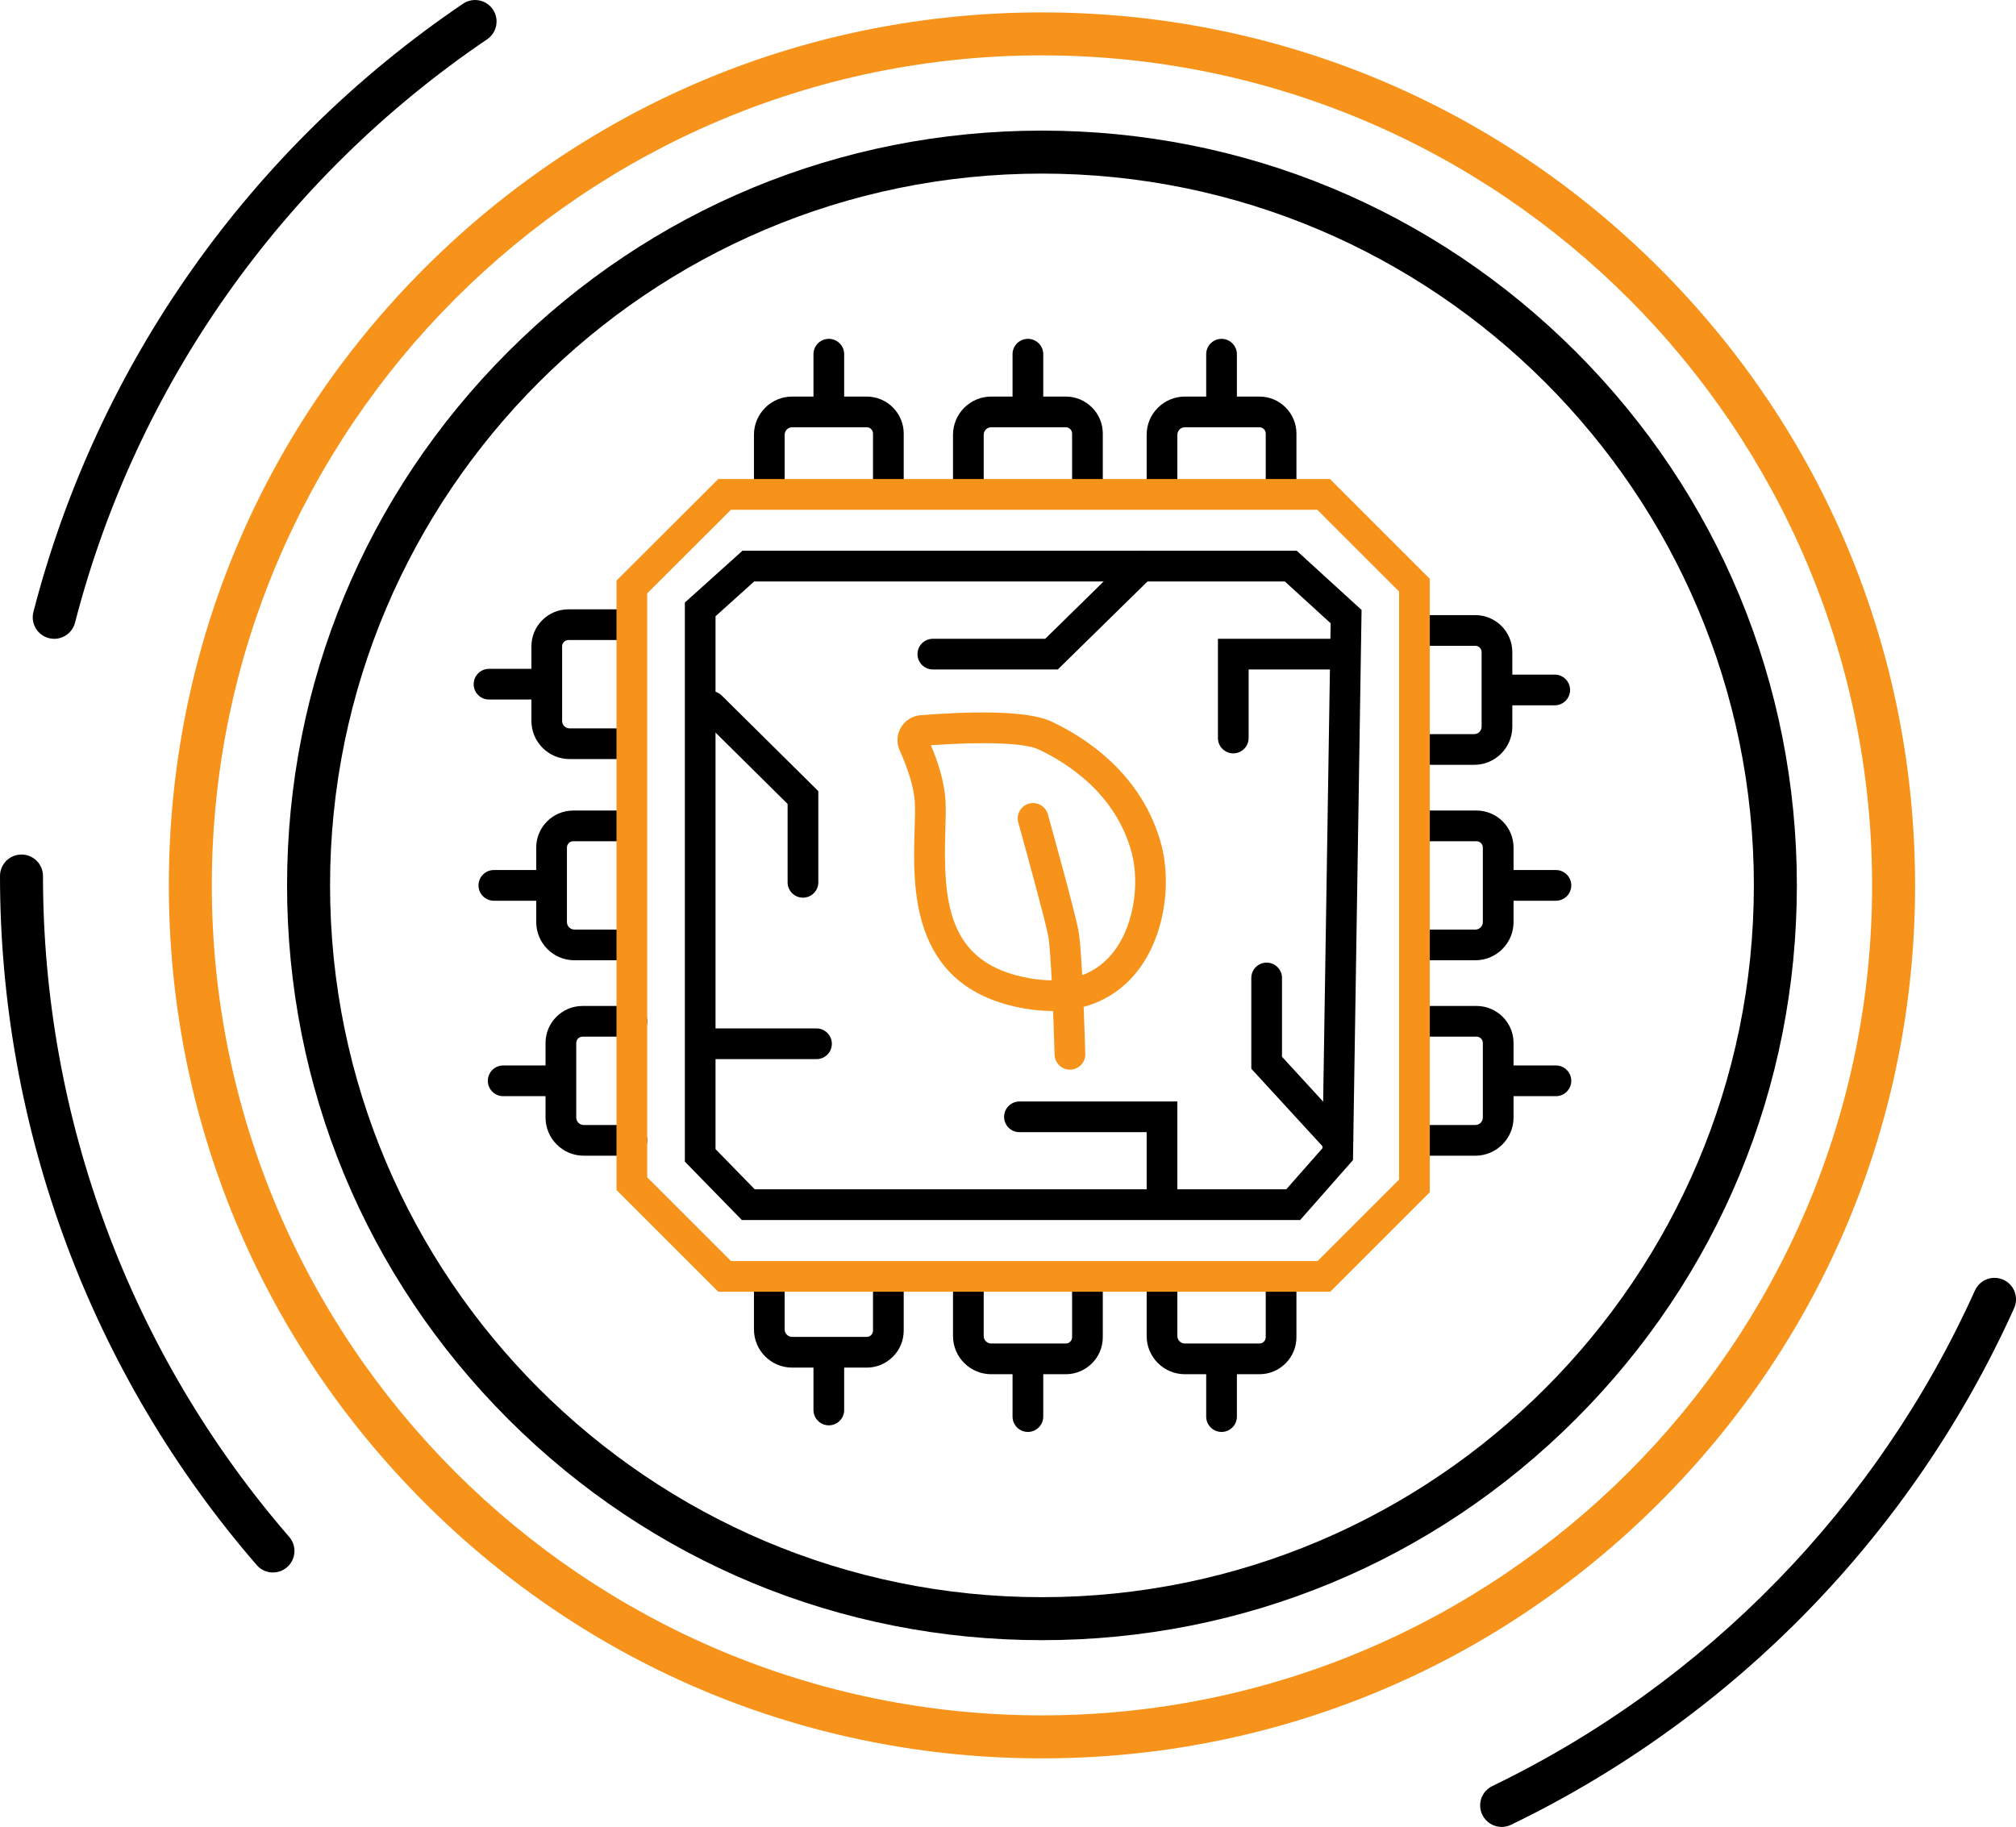
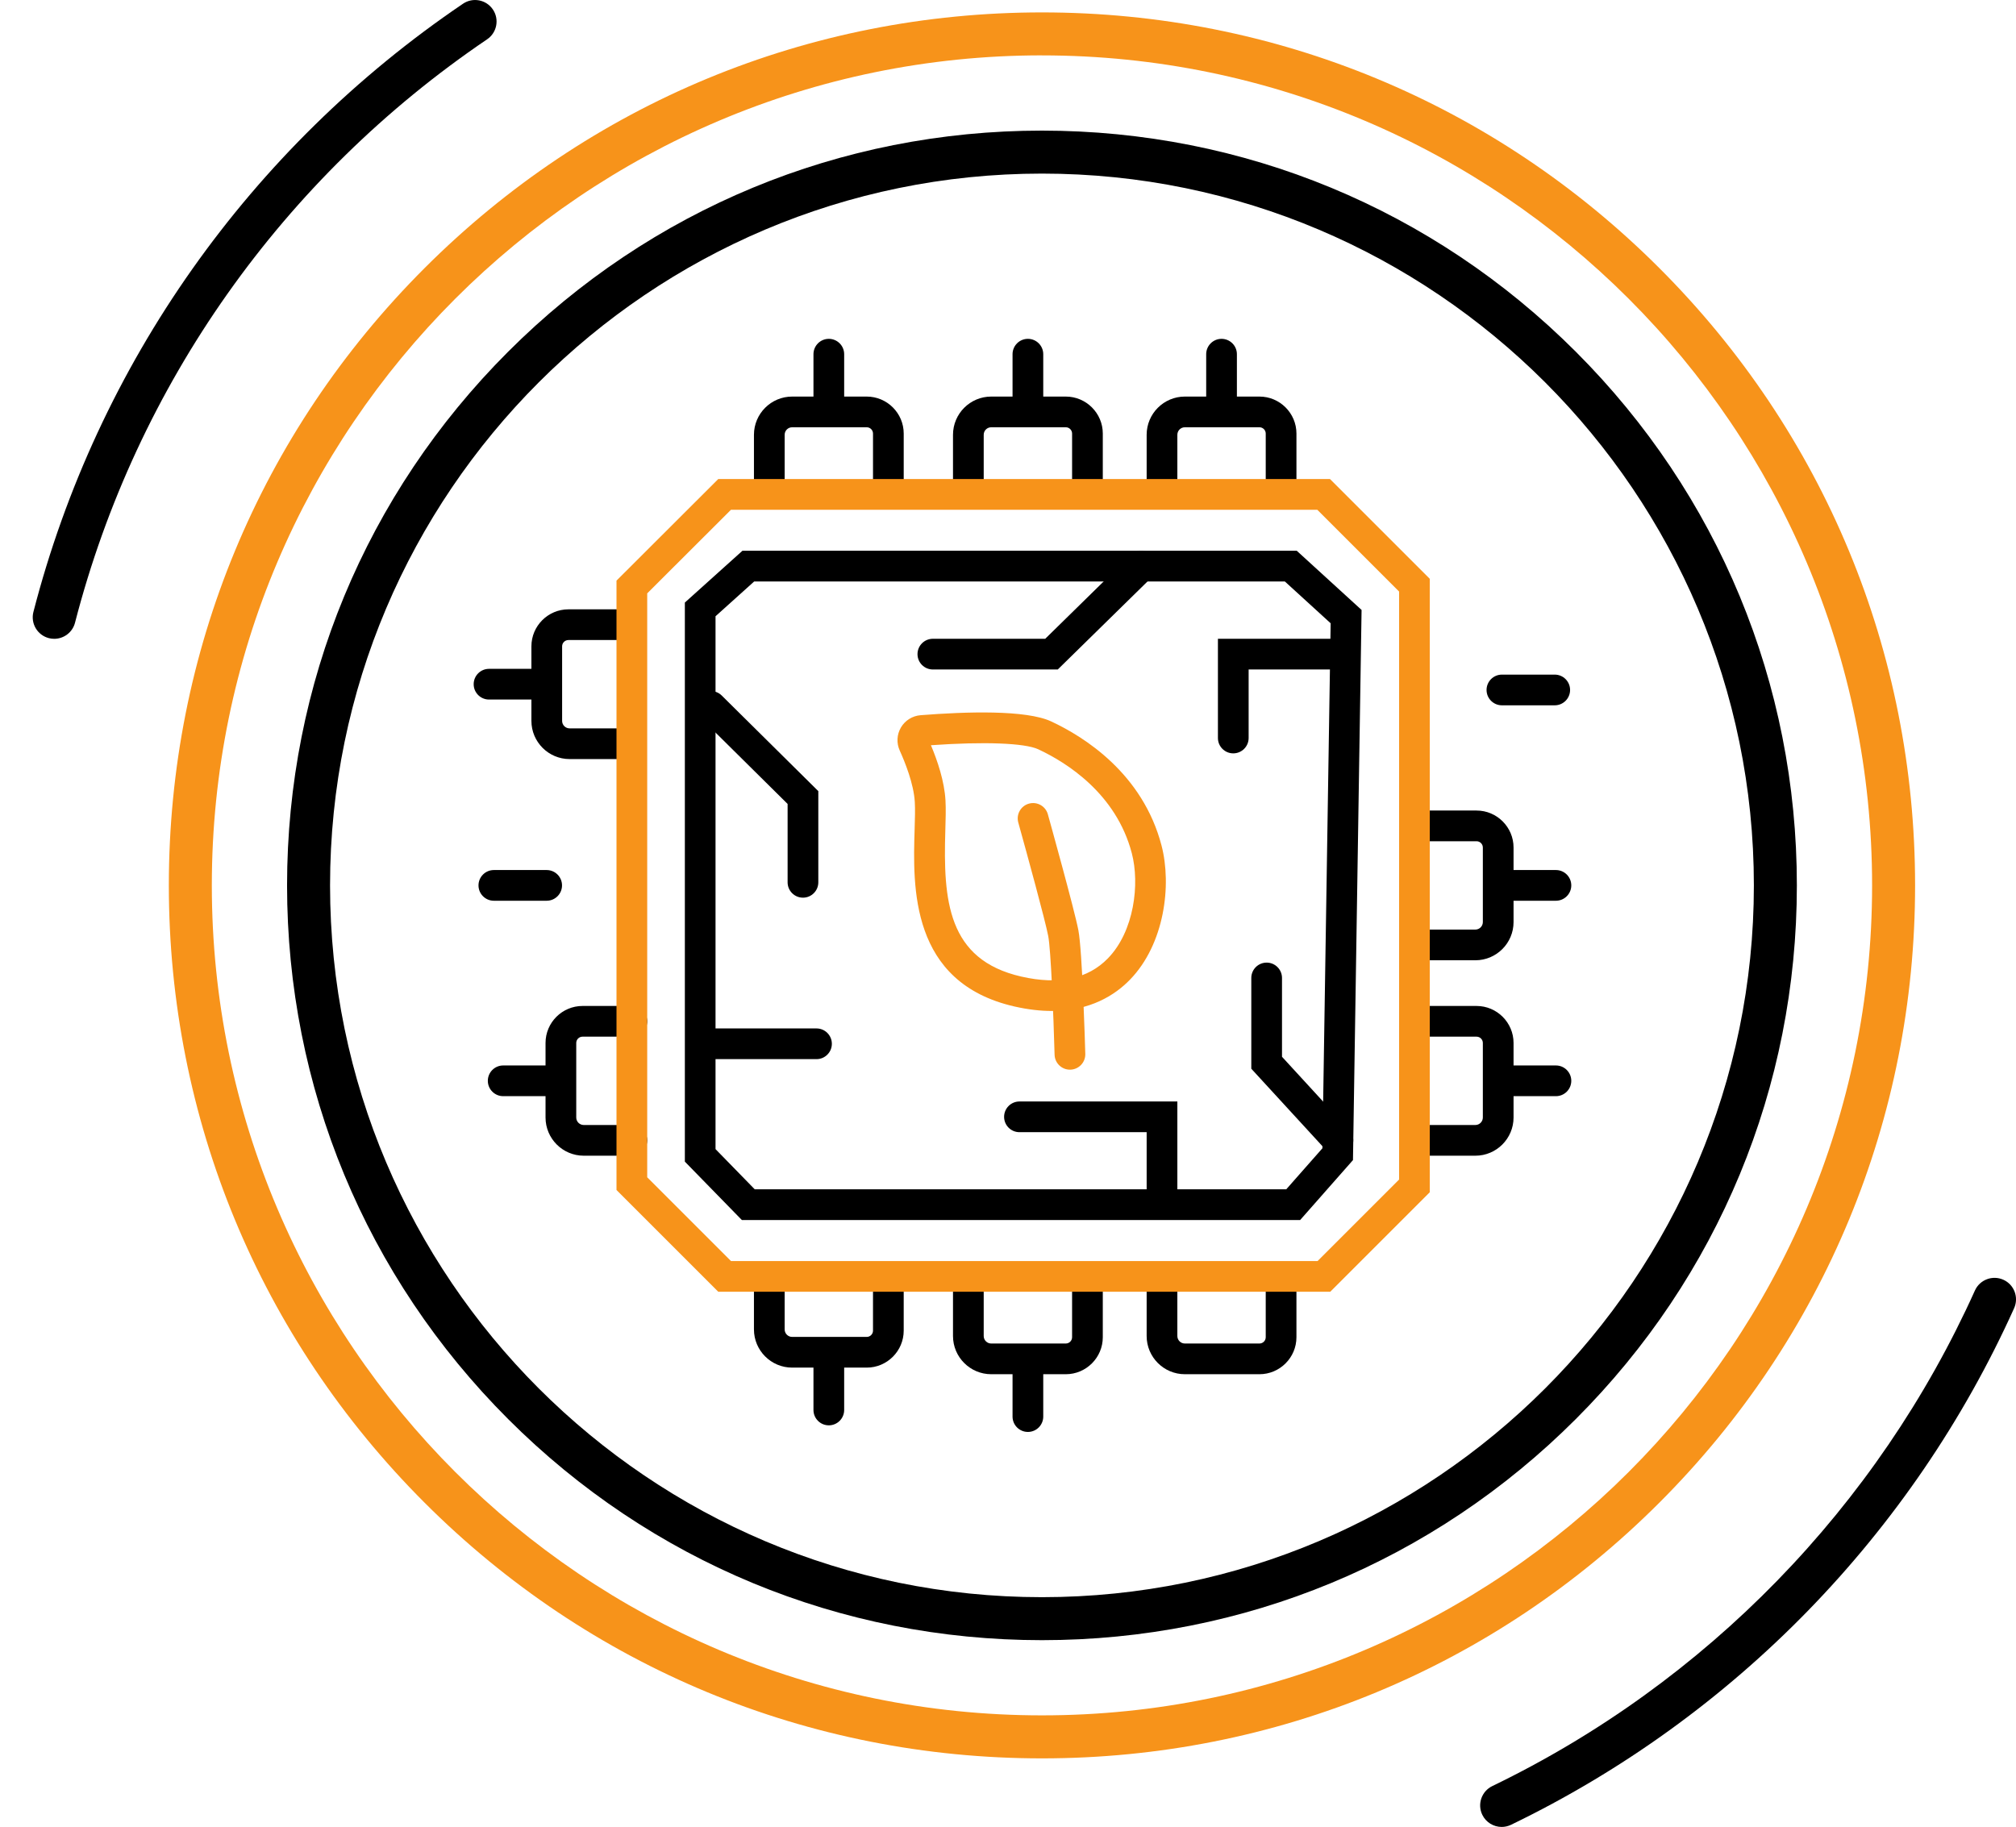
<svg xmlns="http://www.w3.org/2000/svg" viewBox="0 0 656.5 595.03">
  <defs>
    <style>      .cls-1 {        fill: #f7931a;      }    </style>
  </defs>
  <g id="_лой_1" data-name="Слой 1" />
  <g id="_лой_2" data-name="Слой 2">
    <g id="_лой_1-2" data-name="Слой 1">
      <g>
        <g>
          <path d="M339.31,534.2c-65.66,0-127.4-25.57-173.83-72-46.43-46.43-72-108.16-72-173.83s25.57-127.4,72-173.83c46.43-46.43,108.16-72,173.83-72s127.4,25.57,173.83,72c46.43,46.43,72,108.16,72,173.83s-25.57,127.4-72,173.83c-46.43,46.43-108.16,72-173.83,72Zm0-477.66c-127.83,0-231.83,104-231.83,231.83s104,231.83,231.83,231.83,231.83-104,231.83-231.83S467.14,56.54,339.31,56.54Z" />
          <path d="M17.66,208.06c-.58,0-1.17-.07-1.75-.22-3.74-.97-5.99-4.78-5.03-8.53C31.72,118.58,81.41,48.23,150.78,1.21c3.2-2.17,7.55-1.33,9.72,1.87,2.17,3.2,1.33,7.55-1.87,9.72C92.09,57.9,44.43,125.38,24.43,202.81c-.81,3.16-3.66,5.25-6.77,5.25Z" />
-           <path d="M88.89,512.16c-1.96,0-3.91-.82-5.29-2.42C29.69,447.48,0,367.78,0,285.32c0-3.87,3.13-7,7-7s7,3.13,7,7c0,79.09,28.48,155.54,80.18,215.25,2.53,2.92,2.21,7.34-.71,9.87-1.32,1.15-2.96,1.71-4.58,1.71Z" />
          <path d="M489.01,595.03c-2.6,0-5.1-1.46-6.31-3.96-1.68-3.48-.22-7.67,3.26-9.35,69.6-33.63,125.42-90.96,157.16-161.4,1.59-3.53,5.74-5.09,9.26-3.51,3.53,1.59,5.09,5.73,3.51,9.26-33.09,73.44-91.27,133.19-163.83,168.26-.98,.47-2.02,.7-3.04,.7Z" />
          <path class="cls-1" d="M339.31,572.7c-75.95,0-147.35-29.58-201.05-83.28s-83.28-125.11-83.28-201.05,29.58-147.35,83.28-201.05S263.36,4.04,339.31,4.04s147.35,29.58,201.05,83.28c53.7,53.7,83.28,125.11,83.28,201.05s-29.58,147.35-83.28,201.05c-53.7,53.7-125.11,83.28-201.05,83.28Zm0-554.67c-149.06,0-270.33,121.27-270.33,270.33s121.27,270.33,270.33,270.33,270.33-121.27,270.33-270.33S488.38,18.04,339.31,18.04Z" />
        </g>
        <g>
          <g>
            <path d="M201.16,247.23h-15.67c-6.86,0-12.44-5.58-12.44-12.44v-24.28c0-6.64,5.41-12.05,12.05-12.05h16.06c2.76,0,5,2.24,5,5s-2.24,5-5,5h-16.06c-1.13,0-2.05,.92-2.05,2.05v24.28c0,1.35,1.09,2.44,2.44,2.44h15.67c2.76,0,5,2.24,5,5s-2.24,5-5,5Z" />
            <path d="M176.45,227.84h-17.2c-2.76,0-5-2.24-5-5s2.24-5,5-5h17.2c2.76,0,5,2.24,5,5s-2.24,5-5,5Z" />
          </g>
          <g>
-             <path d="M202.73,312.76h-15.67c-6.86,0-12.44-5.58-12.44-12.44v-24.28c0-6.64,5.41-12.05,12.05-12.05h16.06c2.76,0,5,2.24,5,5s-2.24,5-5,5h-16.06c-1.13,0-2.05,.92-2.05,2.05v24.28c0,1.35,1.1,2.44,2.44,2.44h15.67c2.76,0,5,2.24,5,5s-2.24,5-5,5Z" />
            <path d="M178.02,293.37h-17.2c-2.76,0-5-2.24-5-5s2.24-5,5-5h17.2c2.76,0,5,2.24,5,5s-2.24,5-5,5Z" />
          </g>
          <g>
            <path d="M205.76,376.41h-15.67c-6.86,0-12.44-5.58-12.44-12.44v-24.28c0-6.64,5.41-12.05,12.05-12.05h16.06c2.76,0,5,2.24,5,5s-2.24,5-5,5h-16.06c-1.13,0-2.05,.92-2.05,2.05v24.28c0,1.35,1.1,2.44,2.44,2.44h15.67c2.76,0,5,2.24,5,5s-2.24,5-5,5Z" />
            <path d="M181.06,357.02h-17.2c-2.76,0-5-2.24-5-5s2.24-5,5-5h17.2c2.76,0,5,2.24,5,5s-2.24,5-5,5Z" />
          </g>
          <g>
            <path d="M282.24,445.43h-24.28c-6.86,0-12.44-5.58-12.44-12.44v-15.67c0-2.76,2.24-5,5-5s5,2.24,5,5v15.67c0,1.35,1.1,2.44,2.44,2.44h24.28c1.13,0,2.05-.92,2.05-2.05v-16.06c0-2.76,2.24-5,5-5s5,2.24,5,5v16.06c0,6.64-5.41,12.05-12.05,12.05Z" />
            <path d="M269.9,464.23c-2.76,0-5-2.24-5-5v-17.2c0-2.76,2.24-5,5-5s5,2.24,5,5v17.2c0,2.76-2.24,5-5,5Z" />
          </g>
          <g>
            <path d="M347.07,447.58h-24.29c-6.86,0-12.44-5.58-12.44-12.44v-15.67c0-2.76,2.24-5,5-5s5,2.24,5,5v15.67c0,1.35,1.1,2.44,2.44,2.44h24.29c1.13,0,2.05-.92,2.05-2.05v-16.06c0-2.76,2.24-5,5-5s5,2.24,5,5v16.06c0,6.64-5.41,12.05-12.05,12.05Z" />
            <path d="M334.73,466.38c-2.76,0-5-2.24-5-5v-17.2c0-2.76,2.24-5,5-5s5,2.24,5,5v17.2c0,2.76-2.24,5-5,5Z" />
          </g>
          <g>
            <path d="M410.13,447.58h-24.29c-6.86,0-12.44-5.58-12.44-12.44v-15.67c0-2.76,2.24-5,5-5s5,2.24,5,5v15.67c0,1.35,1.1,2.44,2.44,2.44h24.29c1.13,0,2.05-.92,2.05-2.05v-16.06c0-2.76,2.24-5,5-5s5,2.24,5,5v16.06c0,6.64-5.41,12.05-12.05,12.05Z" />
-             <path d="M397.79,466.38c-2.76,0-5-2.24-5-5v-17.2c0-2.76,2.24-5,5-5s5,2.24,5,5v17.2c0,2.76-2.24,5-5,5Z" />
          </g>
          <g>
            <path d="M480.44,376.41h-15.67c-2.76,0-5-2.24-5-5s2.24-5,5-5h15.67c1.35,0,2.44-1.1,2.44-2.44v-24.28c0-1.13-.92-2.05-2.05-2.05h-16.06c-2.76,0-5-2.24-5-5s2.24-5,5-5h16.06c6.64,0,12.05,5.41,12.05,12.05v24.28c0,6.86-5.58,12.44-12.44,12.44Z" />
            <path d="M506.68,357.02h-17.2c-2.76,0-5-2.24-5-5s2.24-5,5-5h17.2c2.76,0,5,2.24,5,5s-2.24,5-5,5Z" />
          </g>
          <g>
            <path d="M480.44,312.76h-15.67c-2.76,0-5-2.24-5-5s2.24-5,5-5h15.67c1.35,0,2.44-1.1,2.44-2.44v-24.28c0-1.13-.92-2.05-2.05-2.05h-16.06c-2.76,0-5-2.24-5-5s2.24-5,5-5h16.06c6.64,0,12.05,5.41,12.05,12.05v24.28c0,6.86-5.58,12.44-12.44,12.44Z" />
            <path d="M506.68,293.37h-17.2c-2.76,0-5-2.24-5-5s2.24-5,5-5h17.2c2.76,0,5,2.24,5,5s-2.24,5-5,5Z" />
          </g>
          <g>
-             <path d="M480.04,249.11h-15.67c-2.76,0-5-2.24-5-5s2.24-5,5-5h15.67c1.35,0,2.44-1.1,2.44-2.44v-24.28c0-1.13-.92-2.05-2.05-2.05h-16.06c-2.76,0-5-2.24-5-5s2.24-5,5-5h16.06c6.64,0,12.05,5.41,12.05,12.05v24.28c0,6.86-5.58,12.44-12.44,12.44Z" />
            <path d="M506.29,229.72h-17.2c-2.76,0-5-2.24-5-5s2.24-5,5-5h17.2c2.76,0,5,2.24,5,5s-2.24,5-5,5Z" />
          </g>
          <g>
            <path d="M417.18,162.27c-2.76,0-5-2.24-5-5v-16.06c0-1.13-.92-2.05-2.05-2.05h-24.29c-1.35,0-2.44,1.1-2.44,2.44v15.67c0,2.76-2.24,5-5,5s-5-2.24-5-5v-15.67c0-6.86,5.58-12.44,12.44-12.44h24.29c6.64,0,12.05,5.41,12.05,12.05v16.06c0,2.76-2.24,5-5,5Z" />
            <path d="M397.79,137.56c-2.76,0-5-2.24-5-5v-17.2c0-2.76,2.24-5,5-5s5,2.24,5,5v17.2c0,2.76-2.24,5-5,5Z" />
          </g>
          <g>
            <path d="M354.12,162.27c-2.76,0-5-2.24-5-5v-16.06c0-1.13-.92-2.05-2.05-2.05h-24.29c-1.35,0-2.44,1.1-2.44,2.44v15.67c0,2.76-2.24,5-5,5s-5-2.24-5-5v-15.67c0-6.86,5.58-12.44,12.44-12.44h24.29c6.64,0,12.05,5.41,12.05,12.05v16.06c0,2.76-2.24,5-5,5Z" />
            <path d="M334.73,137.56c-2.76,0-5-2.24-5-5v-17.2c0-2.76,2.24-5,5-5s5,2.24,5,5v17.2c0,2.76-2.24,5-5,5Z" />
          </g>
          <g>
            <path d="M289.29,162.27c-2.76,0-5-2.24-5-5v-16.06c0-1.13-.92-2.05-2.05-2.05h-24.28c-1.35,0-2.44,1.1-2.44,2.44v15.67c0,2.76-2.24,5-5,5s-5-2.24-5-5v-15.67c0-6.86,5.58-12.44,12.44-12.44h24.28c6.64,0,12.05,5.41,12.05,12.05v16.06c0,2.76-2.24,5-5,5Z" />
            <path d="M269.9,137.56c-2.76,0-5-2.24-5-5v-17.2c0-2.76,2.24-5,5-5s5,2.24,5,5v17.2c0,2.76-2.24,5-5,5Z" />
          </g>
          <path class="cls-1" d="M433.2,420.72H233.9l-33.14-33.14V189.11l33.14-33.09h199.2l32.5,32.5v199.79l-32.4,32.4Zm-195.16-10h191.02l26.55-26.55V192.67l-26.64-26.64H238.04l-27.28,27.23v190.18l27.28,27.28Z" />
          <path d="M423.38,397.36H241.58l-18.56-19.02V196.25l18.75-16.87h180.51l21.11,19.28-2.8,179.18-17.21,19.53Zm-177.59-10h173.07l11.78-13.37,2.68-170.99-14.92-13.62H245.6l-12.59,11.33v173.56l12.77,13.09Z" />
          <path class="cls-1" d="M342.51,329.27c-3.67,0-7.73-.45-12.21-1.47-33.98-7.79-33.03-39-32.46-57.64,.11-3.51,.2-6.54,.06-8.93-.34-5.96-3.22-13.06-4.9-16.76-1.11-2.43-.96-5.25,.39-7.54,1.35-2.29,3.74-3.78,6.39-3.99h0c14.9-1.17,34.38-1.78,42.54,2.03,10.79,5.03,29.79,16.98,35.92,40.39,3.39,12.97,.96,32.15-10.26,43.71-4.86,5.01-12.93,10.2-25.47,10.2Zm-39.36-86.56c2.15,5.11,4.39,11.75,4.74,17.95,.16,2.83,.06,6.22-.05,9.81-.7,22.78,.68,42.08,24.7,47.59,12.21,2.8,21.72,.8,28.27-5.95,8.55-8.81,10.38-24.21,7.76-34.21-5.09-19.46-21.28-29.57-30.47-33.86-4.4-2.05-17.67-2.54-34.94-1.32Zm-2.57,.19h0Zm-.4-4.98h0Z" />
          <path class="cls-1" d="M348.42,348.39c-2.7,0-4.92-2.15-5-4.86-.36-13.08-1.21-34.18-2.07-38.66-.95-4.99-6.8-26.37-9.75-36.97-.74-2.66,.81-5.42,3.47-6.16,2.66-.74,5.42,.81,6.16,3.47,.35,1.27,8.68,31.15,9.94,37.78,1.28,6.71,2.15,36.85,2.25,40.26,.08,2.76-2.1,5.06-4.86,5.14-.05,0-.09,0-.14,0Z" />
          <path d="M344.46,218.05h-40.68c-2.76,0-5-2.24-5-5s2.24-5,5-5h36.59l27.77-27.24c1.97-1.93,5.14-1.9,7.07,.07,1.93,1.97,1.9,5.14-.07,7.07l-30.69,30.11Z" />
          <path d="M401.61,245.37c-2.76,0-5-2.24-5-5v-32.32h39.67c2.76,0,5,2.24,5,5s-2.24,5-5,5h-29.67v22.32c0,2.76-2.24,5-5,5Z" />
          <path d="M435.68,376.41c-1.35,0-2.7-.54-3.68-1.62l-24.52-26.71v-29.56c0-2.76,2.24-5,5-5s5,2.24,5,5v25.67l21.89,23.85c1.87,2.03,1.73,5.2-.3,7.06-.96,.88-2.17,1.32-3.38,1.32Z" />
          <path d="M378.4,394.9c-2.76,0-5-2.24-5-5v-21.15h-41.42c-2.76,0-5-2.24-5-5s2.24-5,5-5h51.42v31.15c0,2.76-2.24,5-5,5Z" />
          <path d="M265.89,344.96h-34.37c-2.76,0-5-2.24-5-5s2.24-5,5-5h34.37c2.76,0,5,2.24,5,5s-2.24,5-5,5Z" />
          <path d="M261.48,292.37c-2.76,0-5-2.24-5-5v-25.53l-28.48-28.2c-1.96-1.94-1.98-5.11-.04-7.07,1.94-1.96,5.11-1.98,7.07-.04l31.45,31.14v29.7c0,2.76-2.24,5-5,5Z" />
        </g>
      </g>
    </g>
  </g>
</svg>